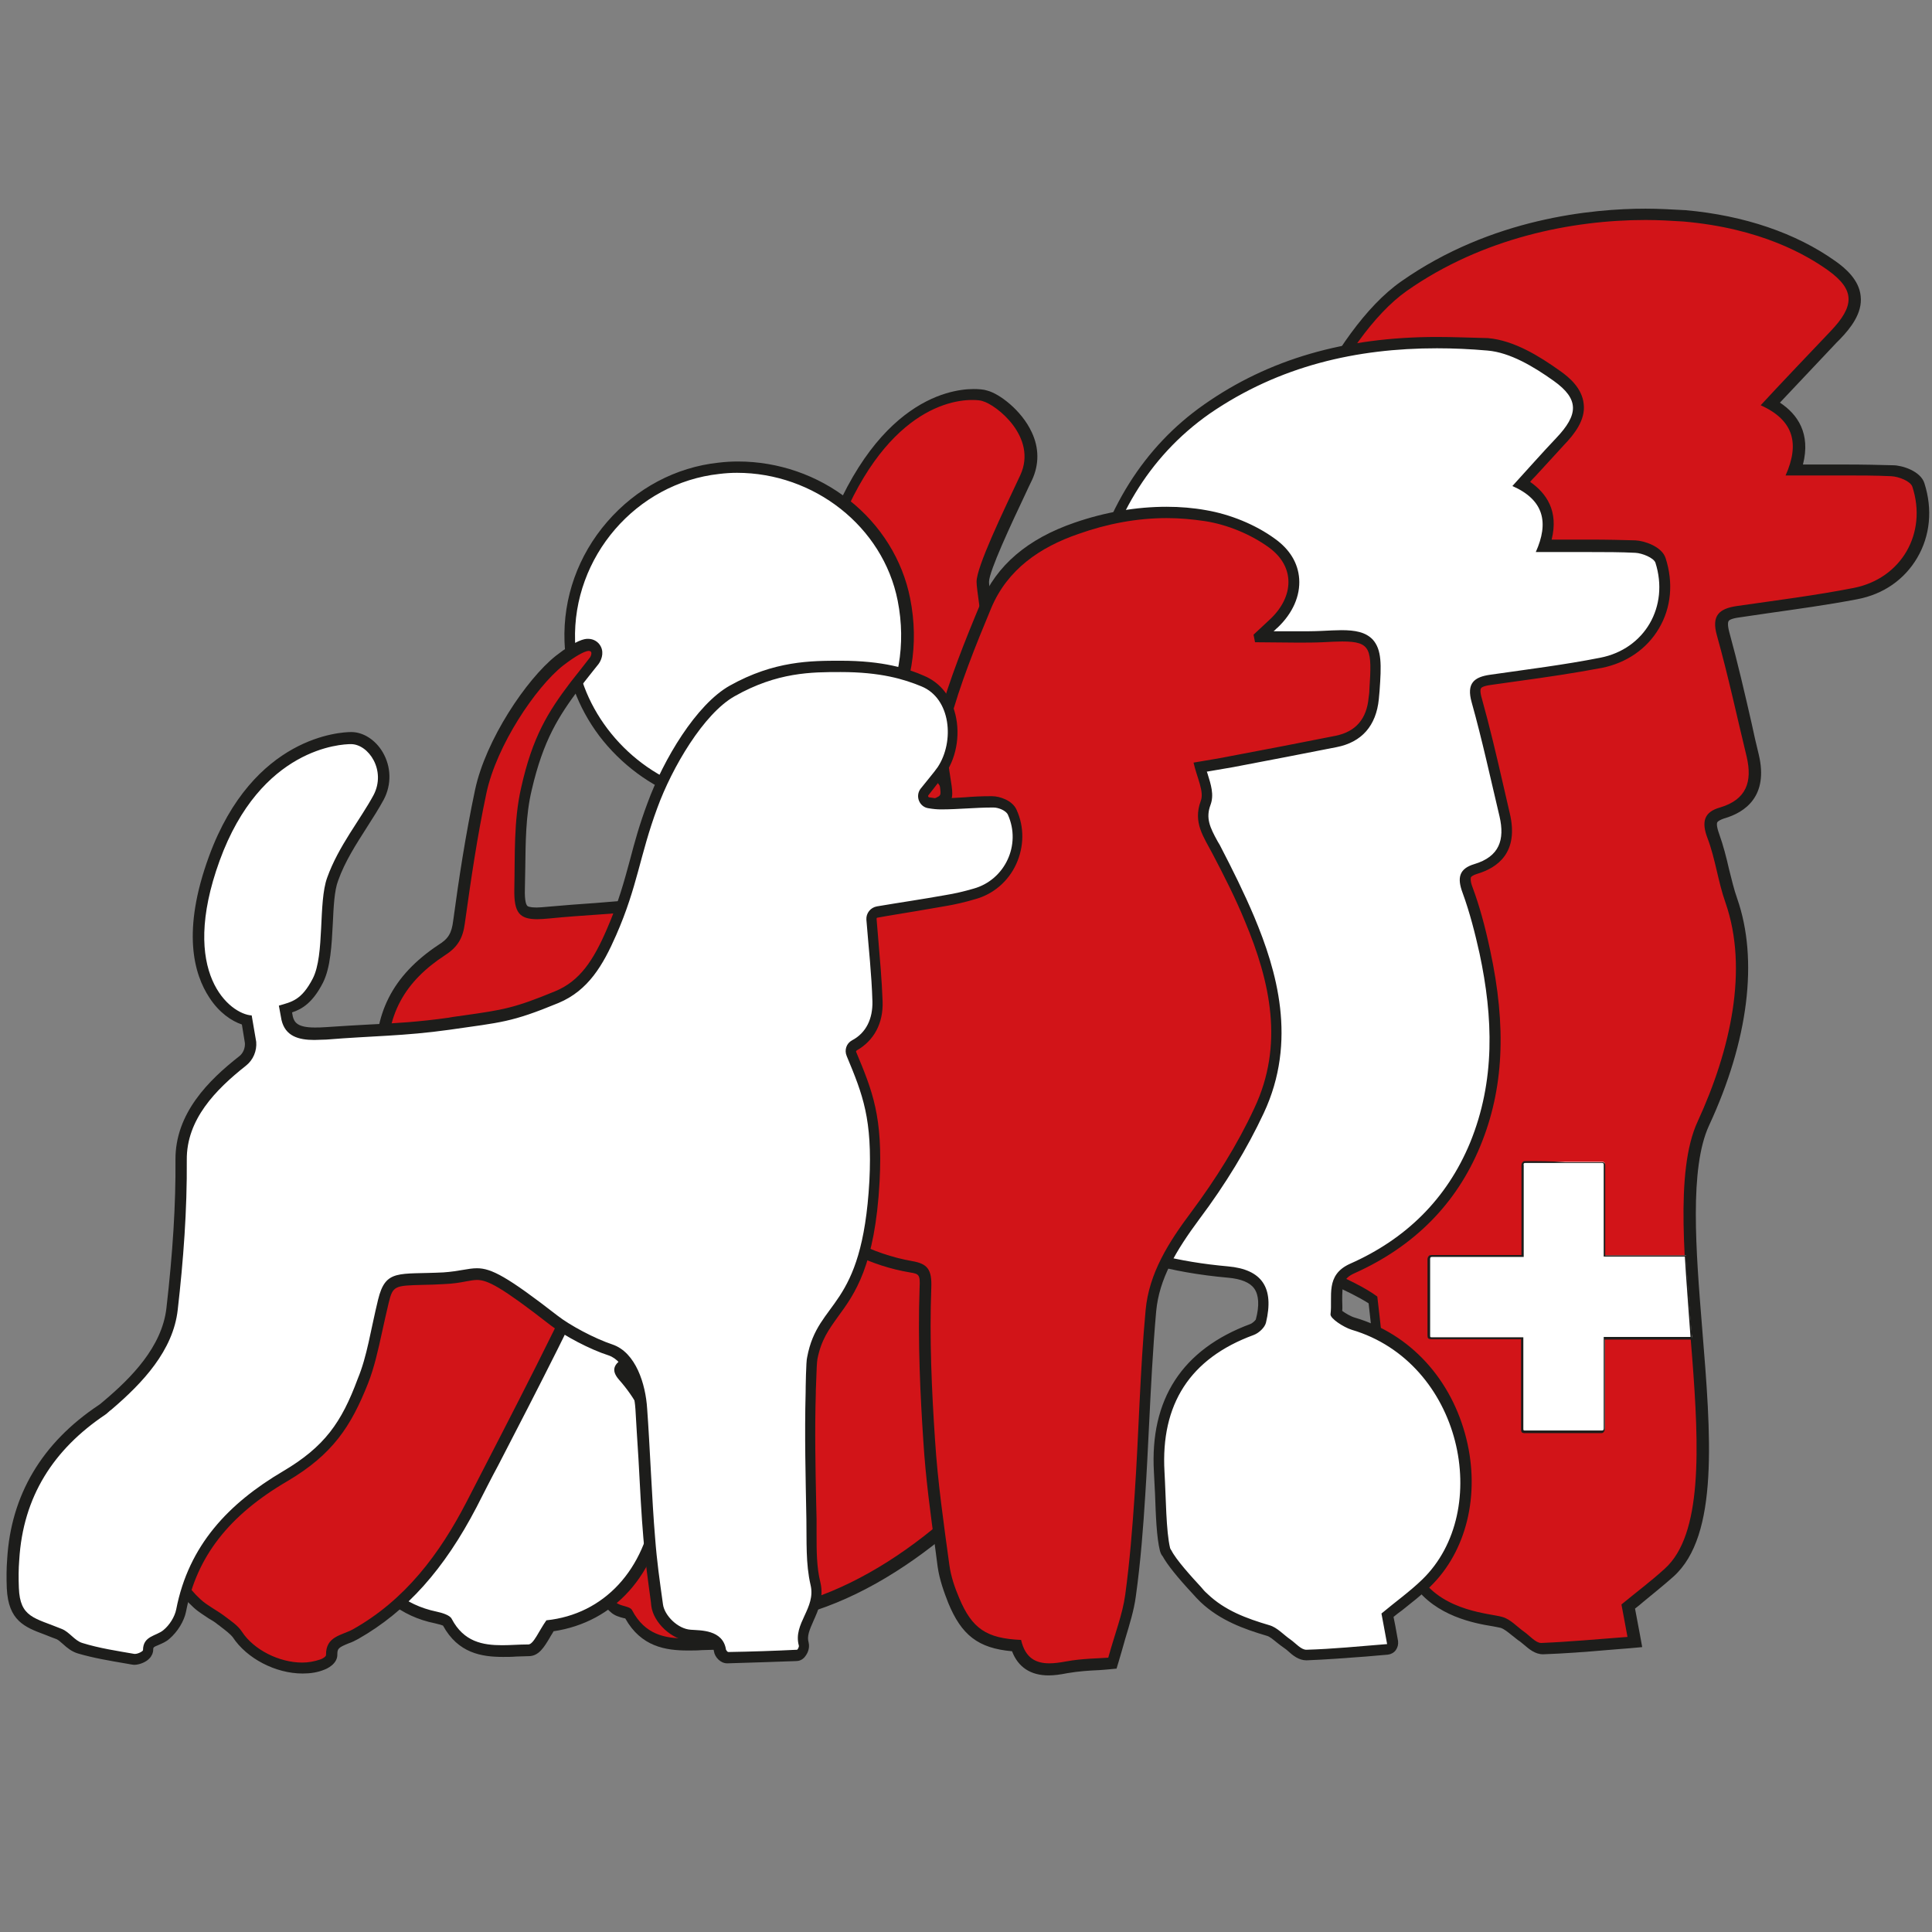
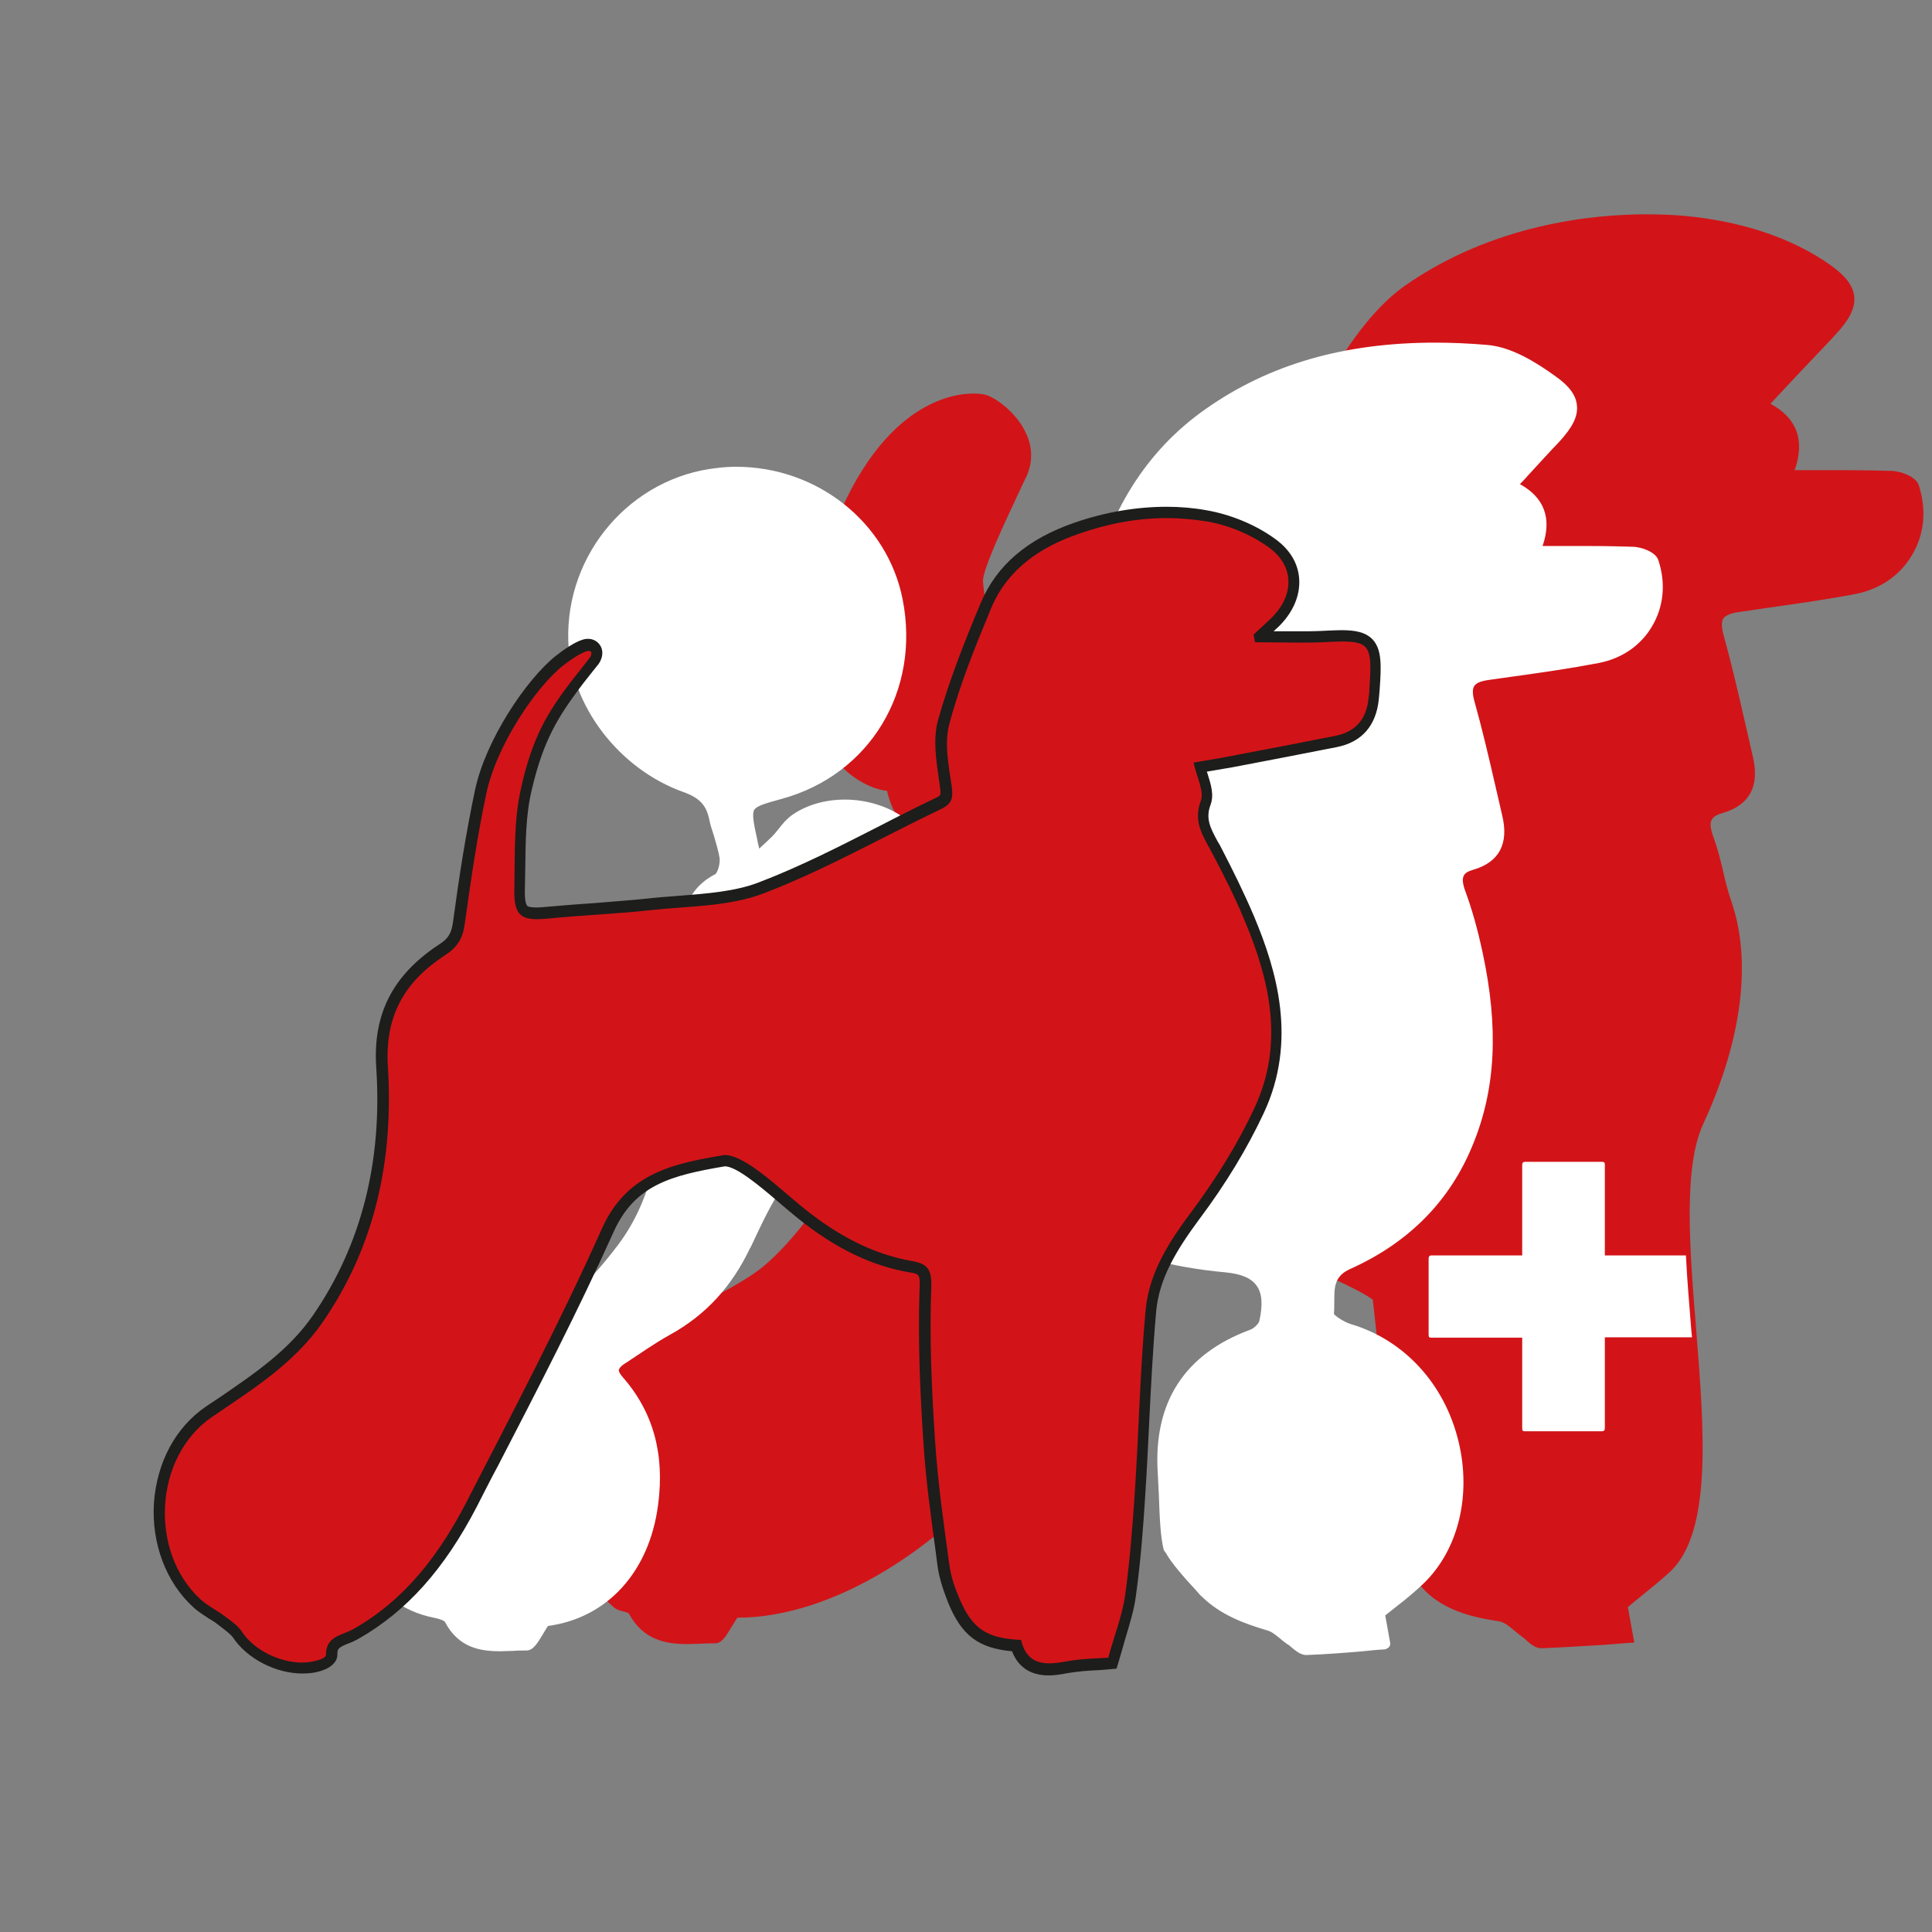
<svg xmlns="http://www.w3.org/2000/svg" version="1.1" x="0px" y="0px" viewBox="0 0 512 512" style="enable-background:new 0 0 512 512;" xml:space="preserve">
  <rect x="0" y="0" width="512" height="512" fill="#808080" stroke="none" />
  <style type="text/css">
	.st0{fill:#D21418;}
	.st1{fill:#1D1D1B;}
	.st2{fill:#FFFFFF;}
</style>
  <g id="Ebene_1">
    <g>
      <path class="st0" d="M408.5,436.8c-1.6,0-2.9-1.1-4-2.1c-0.4-0.4-0.8-0.7-1.2-1c-0.7-0.5-1.3-1-2-1.6c-1.2-1-2.3-1.9-3.5-2.3    c-0.4-0.1-1.3-0.3-2.2-0.4c-4.7-0.8-14.6-2.6-20-10.3c-7.7-11-8.4-31.5-8.4-33.8c0.4-8.3-2.9-36.2-3.4-40.9    c-4.9-3.4-14.5-7.3-24.6-11.5c-16.4-6.7-33.4-13.7-38.9-21.4c-2.8-0.4-5.5-0.5-7.9-0.5c-2.7,0-4.5,0.2-5.5,0.4    c-0.8,3.8-0.8,9-0.9,15c-0.2,16-0.6,37.9-14.6,56.3c-21.4,28-51.2,46-75.9,46c0,0-0.1,0-0.1,0c-0.5,0.8-1,1.6-1.5,2.4    c-1.5,2.5-2.6,4.4-4.4,4.4h-0.2c-1.1,0-2.3,0-3.5,0.1c-1.2,0-2.4,0.1-3.7,0.1c-5.5,0-11.7-1-15.5-8.2c-0.2-0.1-0.8-0.3-1.2-0.4    c-0.9-0.2-2-0.5-2.8-1.2c-9.7-8.6-19.4-24.1-23.5-30.7l-0.6-0.9c-3.5-5.5-4.2-11.2-2.1-16.9c4.1-11.1,19.3-21.7,40.7-28.5    c7.2-2.3,20.4-9.2,25.2-13.3c4.2-3.5,8.3-8.1,13-14.3c5.4-7.2,3.8-25,2.2-42.3c-1.2-13.5-2.4-26.3-0.4-34.7    c1.7-7.2,18.5-19.3,23.6-22.9c-2.5-3.8-4.9-8-5.6-11.8c-4.4-0.5-10.4-3.6-14.9-9.7c-5.8-7.8-10.9-23-2.5-50.7    c12.8-41.7,34-44.9,40.2-44.9c1.2,0,2.4,0.1,3.2,0.3c2.9,0.8,8.4,4.9,10.8,10.2c1.8,3.8,1.8,7.8,0.1,11.5    c-0.6,1.2-1.2,2.5-1.8,3.8c-4.1,8.7-9.7,20.7-9.7,23.8c0,0.8,0.3,2.9,0.6,5.4c1.8,13.8,3.4,28.9-1.3,34.2c-1.7,1.9-2.9,3.4-4,4.8    c-2.3,2.9-3.8,4.8-6.8,6.1c1.6,3.8,4.7,6.3,5.6,6.9c5.2,1,14.8,2.5,23.3,2.5c5.8,0,10.2-0.7,12.9-2.1l0.1,0l0.1,0    c6.3-2.5,10.4-4.3,15.2-9c13.9-13.6,22.2-30.5,27.9-56.5c4.5-20.8,19.8-57.5,38.1-70.4c23.5-16.5,50.2-19,63.9-19    c3.4,0,6.9,0.1,10.2,0.4c15.3,1.4,28.8,5.9,39,13.2c3.9,2.8,5.8,5.4,6.1,8.2c0.3,3-1.3,6.2-5.1,10.2l-0.8,0.9    c-4,4.2-11.8,12.4-16.3,17.3c7,3.8,9.2,9.7,6.4,17.6c1.9,0,3.8,0,5.7,0c2.5,0,4.9,0,7.3,0c5.2,0,9.1,0.1,12.9,0.2    c2.1,0.1,6.2,1.4,7,3.8c2.1,6.5,1.5,13-1.8,18.5c-3.2,5.4-8.4,9-14.9,10.3c-7.8,1.5-15.8,2.6-23.5,3.7c-2.5,0.4-5,0.7-7.5,1.1    c-2.2,0.3-3.5,0.9-4.1,1.7c-0.5,0.8-0.5,2.2,0,4.2c2.2,7.9,4.1,16.1,5.9,24c0.6,2.8,1.3,5.5,1.9,8.3c1.9,7.9-0.8,13-8.1,15.1    c-1.5,0.4-2.4,1-2.8,1.8c-0.5,0.9-0.3,2.3,0.4,4.3c1.1,3,1.9,6.1,2.6,9.1c0.6,2.7,1.3,5.5,2.2,8.1c5.5,15.8,2.9,36.7-7.4,59    c-5.4,11.6-3.6,33.4-1.9,54.5c2.1,26.6,4.4,54.1-7.2,64.5c-2.5,2.3-5.2,4.4-8,6.7c-1,0.8-1.9,1.6-2.9,2.4l1.7,9.4l-1.7,0.1    c-2.1,0.2-4.1,0.3-6.2,0.5C419.5,436.2,414.1,436.6,408.5,436.8L408.5,436.8z" />
-       <path class="st1" d="M436.1,58.3c3.5,0,6.9,0.2,10,0.4c20.7,1.8,32.8,9,38.3,12.9c7.4,5.3,7,9.6,0.7,16.2    c-4,4.2-14.1,14.8-18.5,19.6c8.9,4,10.3,10.3,6.6,18.6c5.3,0,10.3,0,15.2,0c4.3,0,8.6,0,12.8,0.2c2,0.1,5.1,1.3,5.6,2.8    c4,12.3-2.9,24.3-15.5,26.8c-10.2,2-20.6,3.3-31,4.8c-4.7,0.7-6.8,2.5-5.3,7.8c3,10.7,5.3,21.5,7.9,32.2c1.5,6.5,0,11.3-7.1,13.4    c-4.3,1.2-4.9,3.9-3.3,8.1c2.1,5.5,2.8,11.6,4.8,17.2c6.1,17.6,1.3,39-7.4,57.9c-12.3,26.5,11.3,100.5-8.7,118.5    c-3.6,3.3-7.5,6.2-11.5,9.5c0.4,2.2,0.9,4.7,1.6,8.6c-8,0.6-15.4,1.3-22.8,1.6c0,0,0,0-0.1,0c-1.4,0-3-1.9-4.4-2.9    c-2-1.4-3.7-3.4-5.9-4c-3-0.9-15.3-1.4-21.4-10.2c-7.2-10.2-8.1-29-8.2-33c0.4-9.2-3.5-41.7-3.5-41.7c-12.3-9.2-56.2-20.8-64-33.4    c-3.6-0.5-6.5-0.6-8.8-0.6c-4.6,0-6.8,0.6-6.8,0.6c-3.4,14.1,3.9,46.3-15.5,71.6c-19.2,25-48.3,45.4-74.8,45.4c-0.3,0-0.6,0-0.9,0    c-2.2,3-3.7,6.8-5.2,6.8c0,0,0,0,0,0c-0.1,0-0.1,0-0.2,0c-2.3,0-4.8,0.2-7.1,0.2c-5.5,0-10.8-1-14.2-7.5c-0.6-1.1-3.1-1-4.2-2    c-10-8.9-19.9-25-23.8-31.2c-11.2-17.7,9.9-34.4,37.8-43.1c7.5-2.3,20.7-9.3,25.7-13.6c5-4.2,9.3-9.3,13.2-14.5    c10.1-13.4-2.5-58.6,2.1-77.6c1.9-7.7,24.2-22.8,24.2-22.8c-2.7-4-6-9.3-6.3-13.6c-8.3,0-31.2-13-17.3-58.5    c11.9-38.9,31.1-43.8,38.7-43.8c1.3,0,2.3,0.1,2.8,0.3c3.7,1,14.6,9.6,10,19.6c-4.7,10-11.6,24.3-11.6,28.3c0,4,5.7,31.9-0.3,38.6    c-6,6.6-6.6,9.3-11.6,11c1.7,5.9,6.9,9.2,6.9,9.2c5.8,1.1,15.4,2.6,23.9,2.6c5.4,0,10.3-0.6,13.6-2.3c6.7-2.7,10.9-4.6,15.7-9.4    c16-15.7,23.5-35.1,28.3-57.3c4.5-20.5,19.8-57,37.5-69.5C392.9,63,416.7,58.3,436.1,58.3 M436.1,55.3l0,3L436.1,55.3    c-14,0-40.9,2.5-64.8,19.3c-18.7,13.1-34.2,50.3-38.7,71.3c-5.6,25.7-13.8,42.4-27.5,55.8c-4.4,4.3-8,6-14.8,8.7l-0.1,0.1    l-0.1,0.1c-1.7,0.9-5.2,2-12.2,2c-8.2,0-17.5-1.5-22.7-2.4c-0.9-0.7-2.8-2.4-4.2-4.9c2.4-1.4,4-3.3,6-5.8c1.1-1.3,2.3-2.9,4-4.7    c5.2-5.7,3.7-20.6,1.7-35.4c-0.3-2.3-0.6-4.5-0.6-5.2c0-2.8,6-15.6,9.6-23.2c0.6-1.3,1.2-2.6,1.8-3.8c1.9-4.1,1.9-8.5-0.1-12.7    c-2.7-5.8-8.6-10.2-11.8-11c-0.9-0.3-2.2-0.4-3.6-0.4c-6.5,0-28.5,3.3-41.6,46c-8.7,28.3-3.3,43.9,2.7,52    c4.4,6,10.3,9.2,14.9,10.1c0.8,3.3,2.7,6.7,4.8,10.1c-6.5,4.6-21.3,15.6-23,22.9c-2.1,8.6-0.9,21.5,0.4,35.2    c1.5,16.2,3.2,34.6-1.9,41.3c-4.6,6.1-8.7,10.6-12.8,14c-4.7,4-17.6,10.8-24.7,13c-22.2,7-37.4,17.7-41.7,29.4    c-2.2,6.1-1.4,12.4,2.3,18.2l0.6,0.9c4.2,6.6,14,22.2,23.8,31c1.1,1,2.3,1.3,3.4,1.6c0.2,0,0.3,0.1,0.5,0.1    c4.2,7.5,10.7,8.5,16.6,8.5c1.3,0,2.5,0,3.7-0.1c1.2,0,2.3-0.1,3.4-0.1l0.2,0c2.7,0,4.2-2.5,5.8-5.2c0.3-0.6,0.7-1.1,1-1.7    c12.9-0.2,27-4.9,41-13.8c13.1-8.3,25.3-19.6,35.4-32.8c14.4-18.8,14.7-41,15-57.2c0.1-5.3,0.2-10.1,0.7-13.7    c1-0.1,2.4-0.2,4.2-0.2c2.2,0,4.5,0.2,7.1,0.5c6.1,7.9,22.9,14.8,39.1,21.4c9.7,3.9,18.8,7.7,23.8,10.9c0.7,6.2,3.6,32,3.3,39.8    l0,0.1l0,0.1c0.1,3.8,0.9,23.5,8.7,34.7c5.8,8.2,16,10.1,21,10.9c0.9,0.2,1.7,0.3,2,0.4c0.9,0.3,1.9,1.1,3,2    c0.7,0.5,1.3,1.1,2.1,1.6c0.3,0.2,0.7,0.6,1.1,0.9c1.3,1.1,2.9,2.5,5,2.5l0.1,0c5.5-0.2,11-0.6,16.7-1.1c2-0.2,4.1-0.3,6.2-0.5    l3.3-0.3l-0.6-3.3l-1.3-6.9c0.8-0.6,1.5-1.2,2.2-1.8c2.8-2.3,5.4-4.4,8-6.7c12.1-10.9,9.9-37.5,7.6-65.7    c-1.7-20.9-3.4-42.5,1.8-53.8c10.5-22.6,13.1-44,7.5-60.1c-0.9-2.5-1.5-5.2-2.2-7.9c-0.7-3.1-1.5-6.2-2.6-9.3    c-0.8-2.2-0.6-2.9-0.5-3.1c0.2-0.3,0.9-0.7,1.8-1c5.6-1.6,11.8-5.9,9.2-16.9c-0.7-2.8-1.3-5.5-1.9-8.3c-1.8-7.9-3.7-16.1-5.9-24.1    c-0.6-2.2-0.3-2.9-0.2-3c0.1-0.2,0.6-0.7,3-1c2.5-0.4,5-0.7,7.5-1.1c7.7-1.1,15.8-2.2,23.6-3.7c6.9-1.3,12.5-5.2,15.9-11    c3.4-5.8,4.1-12.8,1.9-19.7c-1-3.3-6-4.8-8.3-4.8c-3.7-0.1-7.7-0.2-12.9-0.2c-2.4,0-4.8,0-7.3,0c-1.2,0-2.4,0-3.7,0    c2.1-8.2-1.4-13.3-6.1-16.4c4.6-4.9,11.4-12.1,15-15.9l0.9-0.9c2.8-2.9,6-6.9,5.5-11.4c-0.4-4.3-4-7.4-6.7-9.3    c-10.4-7.4-24.1-12.1-39.7-13.5C443,55.5,439.6,55.3,436.1,55.3L436.1,55.3z" />
    </g>
    <g>
      <path class="st2" d="M346.2,438.6c-1.5,0-2.8-1.1-3.9-2c-0.4-0.4-0.8-0.7-1.2-0.9c-0.7-0.5-1.3-1-1.9-1.5    c-1.1-0.9-2.2-1.8-3.3-2.1c-6.8-2-12.4-4.3-17-8.6c0,0-0.1-0.1-0.1-0.1l-0.1-0.1c-0.6-0.5-1.1-1.1-1.7-1.8c-2.9-3.1-6.6-7.3-8-9.9    c-0.1-0.1-0.2-0.3-0.3-0.4c0,0,0-0.1-0.1-0.1c-0.1-0.1-0.1-0.3-0.2-0.4c-0.9-3.4-1.1-9.1-1.3-14.7c-0.1-2-0.2-4-0.3-5.9    c-1.1-18.6,7.2-31.3,24.5-37.7c1.1-0.4,2.2-1.6,2.4-2.2c1-4.3,0.8-7.5-0.7-9.5c-1.4-2-4.1-3.1-8.1-3.5    c-29.7-2.7-49.7-13.8-62.8-34.9c-4.6-7.5-12.1-9-17.5-9c-1.6,0-3.3,0.1-5,0.4c-14.4,2.4-25.6,9.9-33.3,22.5    c-2.8,4.5-5.1,9.5-7.3,14.2l-0.3,0.5c-4.8,10.1-11.7,17.6-21.1,22.8c-4,2.2-7.8,4.9-11.6,7.4l-0.5,0.3c-0.9,0.6-1.4,1.2-1.5,1.6    c-0.1,0.4,0.3,1.1,0.9,1.8c8.2,9.3,11.3,20.5,9.5,34c-2.3,17.8-13.5,30-29.2,32.1c-0.5,0.8-1,1.6-1.4,2.3    c-1.4,2.3-2.5,4.2-4.3,4.2h-0.2c-1.1,0-2.2,0-3.3,0.1c-1.1,0-2.3,0.1-3.4,0.1c-5.3,0-11.1-0.9-14.7-7.8c0,0-0.4-0.6-3-1.1    c-8.5-1.7-15.1-6.9-19.4-15.3c-6.7-12.9-5.9-28.4,2-41.5c8.1-13.3,21.9-21.3,36.9-21.3c0.5,0,0.9,0,1.4,0c0.2,0,0.4,0,0.6,0    c6.6,0,11-3.7,15.2-7.3c3.9-3.3,7.8-7.6,12.2-13.4c9.4-12.5,11.3-27.5,12.4-41.8c1-13,2.4-26.7,4.5-43.2    c0.8-6.2,3.7-10.6,8.8-13.2c0.6-0.3,1.4-2.7,1.2-4.3c-0.3-1.9-0.9-3.8-1.5-5.9c-0.5-1.5-1-3-1.3-4.6c-0.8-3.6-2.6-5.5-6.8-7    c-17.1-6.1-30-23-30.5-40.1c-0.7-23.2,16.7-43.4,39.6-45.8c1.6-0.2,3.3-0.3,4.9-0.3c21.5,0,40.1,14.8,44.1,35.1    c4.8,24.3-8.7,46.5-32,52.9c-4.3,1.2-6.6,1.8-7.3,2.9c-0.7,1.1-0.1,3.9,0.8,8c0.1,0.7,0.3,1.3,0.5,2.3c0.1-0.1,0.1-0.1,0.2-0.2    c1.2-1.1,2.3-2.1,3.3-3.1c0.6-0.6,1.1-1.3,1.7-2c1-1.3,2.1-2.6,3.5-3.6c3.7-2.6,8.6-4.1,14-4.1c5.8,0,11.5,1.8,15.6,4.8    c2.4,1.8,3.2,2,3.5,2c1.4-0.6,3-1.2,4.6-1.7c4.8-1.7,9.9-3.5,13.1-6.7c14.1-13.9,23.3-31.2,28.1-53.1c4.7-21.4,15-37.8,30.7-48.8    c16.9-11.9,36.8-17.6,60.9-17.6c4.3,0,8.9,0.2,13.6,0.6c6.6,0.5,13.2,4.7,18.2,8.3c3.7,2.6,5.5,5.1,5.7,7.8    c0.3,2.9-1.2,5.8-4.8,9.7c-2.6,2.7-5.1,5.5-7.8,8.4c-0.8,0.9-1.6,1.8-2.5,2.7c6.5,3.6,8.5,9.1,6,16.4c1.8,0,3.5,0,5.2,0    c2.3,0,4.6,0,6.8,0c4.9,0,8.6,0.1,12.1,0.2c2,0.1,5.9,1.3,6.6,3.6c2,6.1,1.4,12.3-1.7,17.5c-3,5.1-8,8.5-14.1,9.7    c-7.3,1.4-14.9,2.5-22.1,3.5c-2.4,0.3-4.7,0.7-7.1,1c-2.1,0.3-3.3,0.8-3.8,1.6c-0.5,0.7-0.5,2.1,0,3.9c2.1,7.5,3.9,15.2,5.6,22.6    c0.6,2.6,1.2,5.2,1.8,7.8c1.8,7.5-0.8,12.4-7.7,14.4c-1.4,0.4-2.2,0.9-2.5,1.6c-0.4,0.8-0.3,2.1,0.4,4c1.7,4.6,3.2,9.8,4.6,16.3    c4.3,20,3.5,36.2-2.6,51c-6.1,15-17.1,26-32.5,32.9c-4.2,1.9-4.2,4.8-4.2,8.6c0,1.1,0,2.2-0.1,3.3c0.5,0.7,2.8,2.2,4.5,2.7    c14.1,4.2,24.8,15.8,28.5,31c3.5,14.3,0,28.8-9.2,37.7c-2.3,2.2-4.7,4.2-7.3,6.2c-1,0.8-1.9,1.5-2.9,2.3l1.3,7.2    c0.1,0.4,0,0.8-0.3,1.2c-0.3,0.3-0.7,0.5-1.1,0.6c-2,0.1-3.9,0.3-5.8,0.5C356.6,438,351.5,438.4,346.2,438.6    C346.3,438.6,346.2,438.6,346.2,438.6z" />
-       <path class="st1" d="M380.8,92.3c4.4,0,8.9,0.2,13.4,0.6c6,0.5,12.3,4.3,17.5,8c6.9,4.9,6.6,9,0.7,15.2c-3.8,4-7.4,8.1-11.6,12.7    c8.4,3.7,9.7,9.7,6.2,17.5c5,0,9.7,0,14.3,0c4.1,0,8.1,0,12.1,0.2c1.8,0.1,4.8,1.3,5.3,2.6c3.7,11.6-2.8,22.9-14.6,25.2    c-9.6,1.9-19.4,3.1-29.1,4.5c-4.4,0.6-6.4,2.3-5,7.3c2.8,10,5,20.2,7.4,30.3c1.4,6.1,0,10.6-6.7,12.6c-4,1.2-4.6,3.6-3.1,7.6    c1.9,5.2,3.3,10.7,4.5,16.1c3.6,16.9,4.2,33.7-2.5,50.1c-6.2,15-17.1,25.6-31.8,32.1c-6.7,3-4.6,8.7-5.2,13.4    c-0.1,1.1,3.4,3.4,5.6,4.1c29.2,8.6,37.6,47.9,18.7,66.2c-3.3,3.2-7.1,5.9-10.8,9c0.4,2,0.8,4.4,1.5,8.1    c-7.5,0.6-14.4,1.3-21.4,1.5c0,0,0,0,0,0c-1.4,0-2.8-1.7-4.2-2.7c-1.9-1.3-3.5-3.2-5.6-3.8c-6.1-1.8-11.8-3.9-16.4-8.3l0,0    c0,0,0,0-0.1-0.1c-0.6-0.5-1.1-1.1-1.6-1.7c-2.4-2.6-6.7-7.3-7.9-9.8c0,0,0,0,0,0c-0.1,0-0.1-0.2-0.3-0.5    c-1.1-4.5-1.1-13.4-1.5-20.3c-1-17.8,6.7-30,23.6-36.2c1.4-0.5,3-2,3.3-3.3c2.2-9.2-1-14.1-10.1-14.9    c-25.7-2.3-47.4-11.2-61.7-34.2c-4.3-6.9-11.4-9.7-18.8-9.7c-1.7,0-3.5,0.2-5.3,0.4c-14.7,2.4-26.5,10.2-34.3,23.2    c-2.9,4.8-5.3,9.9-7.7,14.9c-4.5,9.5-11.2,17-20.5,22.1c-4.2,2.3-8.2,5.1-12.2,7.8c-2.1,1.5-3.1,3-0.8,5.6    c8.3,9.4,10.8,20.5,9.2,32.9c-2.3,17.4-13.2,29.2-28.5,30.8c-2,2.8-3.4,6.4-4.8,6.4c0,0,0,0,0,0c-0.1,0-0.1,0-0.2,0    c-2.2,0-4.5,0.2-6.7,0.2c-5.2,0-10.2-0.9-13.4-7c-0.5-1-2.6-1.6-4-1.9c-8.6-1.8-14.5-7-18.4-14.5c-13.9-26.8,7.2-60.6,37.6-60.6    c0.4,0,0.9,0,1.3,0c0.2,0,0.4,0,0.6,0c7,0,11.6-3.8,16.2-7.6c4.7-3.9,8.7-8.7,12.4-13.6c9.5-12.6,11.5-27.4,12.7-42.6    c1.1-14.4,2.7-28.8,4.5-43.1c0.6-5,2.8-9.4,8-12.1c1.4-0.7,2.3-3.9,2-5.8c-0.5-3.6-2.1-7-2.9-10.6c-1-4.4-3.4-6.5-7.8-8    c-16.9-6-29-22.3-29.5-38.7c-0.7-22.3,16.2-41.9,38.2-44.3c1.6-0.2,3.2-0.3,4.7-0.3c20.4,0,38.7,14.2,42.6,33.9    c4.6,23.3-8.5,45-30.9,51.1c-9.6,2.6-9.6,2.8-7.6,12.7c0.2,1.1,0.5,2.2,1.2,4.8c2.2-2.1,3.9-3.5,5.4-5c1.7-1.8,3-4.1,5-5.5    c3.6-2.6,8.3-3.8,13.1-3.8c5.3,0,10.7,1.5,14.7,4.5c1.3,0.9,3.2,2.3,4.4,2.3c0.2,0,0.3,0,0.5-0.1c6.3-2.5,13.7-4.3,18.3-8.8    c15.1-14.8,24-33,28.5-53.9c4.2-19.3,13.4-36.2,30.1-47.9C339.1,96.9,359.6,92.3,380.8,92.3 M380.8,89.3    c-24.4,0-44.6,5.9-61.7,17.9c-16,11.2-26.5,28-31.3,49.7c-4.7,21.6-13.8,38.7-27.7,52.4c-3,3-7.9,4.7-12.6,6.4    c-1.4,0.5-2.8,1-4.2,1.5c-0.4-0.2-1.1-0.6-2.5-1.6c-4.3-3.2-10.4-5.1-16.5-5.1c-5.6,0-10.9,1.5-14.8,4.3c-1.6,1.1-2.7,2.6-3.8,3.9    c-0.6,0.7-1.1,1.4-1.6,1.9c-0.5,0.5-1,1-1.5,1.5c-0.6-2.8-1.3-6.1-0.9-6.7c0.4-0.6,3.8-1.5,6.4-2.2c11.6-3.2,21.3-10.4,27.4-20.5    c6.1-10,8.1-22.1,5.7-34.1c-2-10.2-7.8-19.5-16.2-26.1c-8.3-6.6-18.8-10.2-29.4-10.2c-1.7,0-3.4,0.1-5.1,0.3    c-11.4,1.2-21.9,6.8-29.6,15.7c-7.7,8.9-11.7,20.1-11.3,31.7c0.3,8.6,3.5,17.4,9.2,25c5.7,7.5,13.6,13.4,22.3,16.5    c3.7,1.3,5.1,2.8,5.8,5.9c0.4,1.6,0.9,3.2,1.4,4.7c0.6,1.9,1.2,3.8,1.5,5.6c0.1,0.9-0.3,2.4-0.6,2.9c-5.4,2.8-8.5,7.6-9.3,14.2    c-2,16.5-3.5,30.2-4.5,43.3c-1.1,14.1-2.9,28.9-12.1,41c-4.3,5.7-8.1,9.9-12,13.2c-4.2,3.6-8.2,6.9-14.2,6.9c-0.2,0-0.4,0-0.5,0    c-0.5,0-0.9,0-1.4,0c-15.5,0-29.8,8.2-38.2,22c-8.2,13.5-9,29.5-2.1,42.9c4.6,8.8,11.4,14.3,20.4,16.1c1.3,0.3,1.9,0.5,2.1,0.6    c4,7.3,10.2,8.3,15.9,8.3c1.2,0,2.4,0,3.5-0.1c1.1,0,2.2-0.1,3.2-0.1l0.1,0c2.7,0,4.1-2.4,5.6-4.9c0.3-0.6,0.7-1.1,1-1.7    c16.1-2.4,27.4-15,29.8-33.3c1.8-13.8-1.5-25.7-9.9-35.2c-0.2-0.3-0.4-0.5-0.5-0.6c0.1-0.1,0.3-0.3,0.7-0.6l0.5-0.3    c3.7-2.5,7.6-5.2,11.5-7.3c9.7-5.4,16.8-13.1,21.7-23.5l0.3-0.5c2.2-4.7,4.6-9.6,7.3-14.1c7.4-12.1,18.2-19.5,32.2-21.8    c1.6-0.3,3.2-0.4,4.8-0.4c5.1,0,12,1.4,16.3,8.3c13.4,21.6,33.8,32.9,64,35.6c3.5,0.3,5.9,1.3,7,2.9c1.2,1.7,1.4,4.5,0.4,8.2    c-0.2,0.3-0.9,1-1.5,1.2c-18,6.7-26.6,19.9-25.5,39.2c0.1,1.8,0.2,3.9,0.3,5.9c0.2,5.6,0.4,11.4,1.3,15c0.1,0.3,0.2,0.6,0.3,0.8    l0,0c0.1,0.2,0.2,0.4,0.4,0.6c1.2,2.2,3.9,5.6,8.1,10.1c0.5,0.6,1.1,1.2,1.7,1.8l0.1,0.1c0.1,0.1,0.1,0.1,0.2,0.2    c5.1,4.8,11.4,7.1,17.5,8.9c0.8,0.2,1.7,1,2.7,1.8c0.6,0.5,1.3,1,2,1.5c0.3,0.2,0.7,0.5,1,0.8c1.2,1.1,2.8,2.4,4.8,2.4    c0,0,0.1,0,0.1,0c5.2-0.2,10.3-0.6,15.7-1c1.9-0.2,3.8-0.3,5.8-0.5c0.8-0.1,1.6-0.5,2.1-1.2c0.5-0.7,0.7-1.5,0.6-2.4l-0.7-3.9    l-0.5-2.5c0.7-0.6,1.5-1.2,2.2-1.7c2.5-2,5.1-4,7.5-6.3c9.6-9.3,13.3-24.3,9.6-39.2c-3.9-15.8-14.9-27.8-29.5-32.1    c-1.1-0.3-2.6-1.2-3.4-1.8c0.1-0.9,0-1.9,0-2.8c0-4,0.1-5.8,3.3-7.2c15.8-7.1,27-18.4,33.3-33.7c6.2-15,7-31.5,2.6-51.9    c-1.4-6.6-2.9-11.9-4.6-16.5c-0.8-2-0.5-2.7-0.5-2.8c0.1-0.2,0.6-0.6,1.6-0.9c5.4-1.6,11.2-5.6,8.7-16.1c-0.6-2.6-1.2-5.2-1.8-7.8    c-1.7-7.4-3.5-15.1-5.6-22.6c-0.5-1.7-0.4-2.5-0.2-2.7c0-0.1,0.4-0.6,2.7-0.9c2.4-0.3,4.7-0.7,7.1-1c7.3-1,14.8-2.1,22.2-3.5    c6.5-1.3,11.9-5,15.1-10.4c3.3-5.5,3.9-12.2,1.8-18.7c-1-3.1-5.7-4.6-8-4.7c-3.5-0.1-7.3-0.2-12.2-0.2c-2.2,0-4.5,0-6.8,0    c-1.1,0-2.1,0-3.2,0c1.9-7.6-1.4-12.3-5.7-15.3c0.4-0.5,0.8-0.9,1.3-1.4c2.7-2.9,5.2-5.7,7.7-8.4c2.7-2.8,5.7-6.6,5.2-10.8    c-0.4-4.2-3.8-7.1-6.4-8.9c-5.2-3.7-12-8-19-8.6C389.8,89.5,385.2,89.3,380.8,89.3L380.8,89.3z" />
    </g>
    <g>
      <path class="st0" d="M278.1,442.5c-4.5,0-7.4-2.1-8.6-6.3c-9-0.6-13.2-3.6-16.6-11.9c-1.1-2.7-2.3-5.8-2.7-9.1l-0.6-4.6    c-1.3-9.4-2.6-19-3.2-28.6c-0.8-12-1.5-26.1-1-40.5c0.2-4.3-0.6-5-3.9-5.6c-9.9-1.7-19.3-6.3-29-14c-1.7-1.3-3.3-2.7-4.9-4.1    c-2.7-2.3-5.5-4.7-8.4-6.7c-3-2.1-5.4-3.2-7-3.2c-0.2,0-0.3,0-0.5,0c-11.9,2-24.2,4.2-30.6,18.3c-9.4,20.9-20.1,41.6-30.5,61.6    c-1.9,3.7-3.8,7.4-5.8,11.2c-8.4,16.3-18.1,27.2-30.7,34.3c-0.8,0.4-1.6,0.8-2.4,1.1c-2.6,1-4,1.7-3.9,4.3    c0.1,1.7-2.3,2.6-2.5,2.7c-1.6,0.6-3.3,0.9-5.2,0.9c-6.7,0-13.8-3.7-17.2-8.9c-0.8-1.2-2.2-2.2-3.5-3.2c-0.3-0.2-0.6-0.4-0.8-0.6    c-0.8-0.6-1.6-1.1-2.5-1.7c-1.3-0.8-2.6-1.6-3.8-2.7c-6.9-6.3-10.6-16.2-9.9-26.5c0.7-10.2,5.5-19,13-24.2    c1.2-0.8,2.4-1.6,3.6-2.4c9.7-6.6,18.8-12.8,25.3-22.3c13-18.8,18.7-41.2,17-66.7c-0.9-13.5,4.1-23.3,15.8-31.1    c2.9-1.9,4-3.8,4.5-7.5c1.5-11,3.2-22.8,5.7-34.5c2.8-12.9,13.2-28.7,20.9-34.7c2.3-1.8,5.5-4,7.5-4.2l0.2,0c1.3,0,1.8,0.8,2,1.1    c0.7,1.4-0.5,3.1-0.5,3.1c-0.2,0.2-0.6,0.8-1.2,1.5c-1.1,1.4-2.7,3.5-3.9,5c-5.6,7.4-9.8,13.7-12.9,27.5    c-1.6,6.8-1.6,14.1-1.7,21.1c0,1.8,0,3.6-0.1,5.4c-0.1,2.9,0.3,4.7,1.1,5.5c0.4,0.4,1.2,0.9,3.6,0.9c0.8,0,1.8-0.1,3-0.2    c4.3-0.4,8.6-0.7,12.8-1c4.6-0.3,9.4-0.6,14-1.2c2.6-0.3,5.4-0.5,8-0.7c7.4-0.6,15.1-1.1,21.7-3.7c11-4.2,21.8-9.7,32.2-15    c4.8-2.5,9.8-5,14.8-7.4c1.9-0.9,2.2-1.7,1.8-4.4c-0.1-0.7-0.2-1.4-0.3-2.1c-0.8-5-1.6-10.2-0.3-15c2.9-10.6,7.1-21.1,11.2-30.9    c4.1-9.6,11.9-16.3,24-20.5c8-2.7,16-4.1,23.9-4.1c3.5,0,6.9,0.3,10.3,0.8c6.2,1,12.6,3.6,17.7,7.3c3.5,2.5,5.5,5.8,5.7,9.5    c0.3,4.1-1.6,8.2-5.2,11.7c-1,1-2.1,2-3.2,2.9l-0.7,0.7c1.4,0,2.9,0,4.3,0c1.9,0,3.7,0,5.6,0c2.6,0,4.7,0,6.7-0.1    c2.2-0.1,3.8-0.2,5.2-0.2c3.2,0,5.7,0.3,7.3,2c2,2.2,1.9,5.9,1.4,12.4c0,0.7-0.1,1.5-0.2,2.2c-0.6,6.3-4.1,10.2-10,11.4    c-9.1,1.8-18.3,3.6-27.4,5.3c-2.4,0.5-4.8,0.9-7.1,1.3c-0.5,0.1-1,0.2-1.5,0.3c0.2,0.7,0.4,1.5,0.7,2.2c0.8,2.7,1.6,5.2,0.8,7.3    c-1.6,4.3,0.1,7.4,2,10.9c0.3,0.6,0.6,1.2,1,1.8c2.8,5.4,6,11.7,8.7,18.1c5.8,13.8,11.3,32.1,2.5,50.8c-4.4,9.3-10,18.6-16.9,27.7    c-6.5,8.7-11,16.3-11.8,25.2c-1,10.1-1.4,20.4-1.9,30.4c-0.3,6-0.6,12.2-1,18.3c-0.5,8-1.2,17.5-2.5,26.7c-0.5,3.6-1.5,7-2.7,11    c-0.6,1.9-1.2,3.8-1.7,6l-0.3,1l-1,0.1c-0.7,0.1-1.5,0.1-2.4,0.2c-2.5,0.1-5.6,0.3-8.6,0.9C280.9,442.3,279.4,442.5,278.1,442.5z" />
      <path class="st1" d="M309.2,137.3c3.4,0,6.7,0.3,10.1,0.8c5.9,0.9,12.2,3.5,17,7c7,5.1,6.6,13,0.4,18.9c-1.5,1.4-3,2.8-4.5,4.2    c0.1,0.7,0.3,1.3,0.4,2c3.7,0,7.5,0.1,11.2,0.1c2.3,0,4.5,0,6.7-0.1c2-0.1,3.7-0.2,5.2-0.2c7.7,0,7.9,2,7.2,12.8    c0,0.7-0.1,1.4-0.2,2.1c-0.5,5.5-3.3,9-8.8,10.1c-9.1,1.8-18.3,3.6-27.4,5.3c-3.4,0.7-6.8,1.2-10.2,1.8c0.9,4,2.9,7.7,1.9,10.2    c-2.1,5.7,0.8,9.5,3.1,13.9c3.1,5.9,6.1,11.8,8.6,17.9c6.8,16.2,10.4,32.9,2.5,49.6c-4.5,9.7-10.3,18.9-16.7,27.5    c-6,8-11.2,16.2-12.1,26c-1.5,16.2-1.8,32.6-2.9,48.8c-0.6,8.9-1.3,17.8-2.5,26.6c-0.7,5.2-2.7,10.2-4.5,16.7    c-2.5,0.2-6.9,0.2-11.2,1c-1.6,0.3-3.1,0.5-4.4,0.5c-3.6,0-6.4-1.4-7.5-6.2c-9.2-0.4-13-3-16.4-11.1c-1.2-2.8-2.2-5.8-2.6-8.7    c-1.5-11-3.1-22.1-3.8-33.1c-0.9-13.4-1.5-26.9-1-40.4c0.2-4.9-1-6.4-5.1-7.1c-10.7-1.9-19.9-7-28.3-13.7    c-4.5-3.6-8.7-7.6-13.4-10.9c-2.3-1.6-5.4-3.5-7.9-3.5c-0.3,0-0.5,0-0.8,0.1c-12.9,2.2-25.1,4.7-31.7,19.2    C148.6,350,136,374,123.6,398.1c-7.1,13.7-16.2,25.9-30.1,33.7c-2.9,1.6-7.2,1.8-7.1,6.8c0,0.4-0.9,1-1.6,1.2    c-1.5,0.5-3.1,0.8-4.7,0.8c-6,0-12.8-3.3-16-8.2c-1.1-1.7-3-2.9-4.7-4.2c-2-1.5-4.3-2.6-6.2-4.3c-13.8-12.6-12.4-37.9,3-48.4    c10.7-7.3,21.7-14.1,29.3-25.1c14.1-20.4,18.8-43.5,17.3-67.6c-0.9-13.8,4.6-22.8,15.2-29.7c3.4-2.2,4.7-4.6,5.2-8.5    c1.6-11.5,3.3-23.1,5.7-34.4c2.7-12.7,13.1-28.1,20.3-33.8c3.5-2.7,5.7-3.8,6.7-3.9c0,0,0,0,0.1,0c1.3,0,0.5,1.6,0.3,1.8    c-0.5,0.7-3.3,4.2-5.1,6.5c-6,7.9-10.1,14.5-13.1,28c-2,8.7-1.6,17.9-1.8,26.9c-0.1,6.1,1.3,7.9,6.1,7.9c0.9,0,2-0.1,3.2-0.2    c8.9-0.9,17.9-1.2,26.8-2.2c10.1-1.1,20.8-0.9,30.1-4.5c16.2-6.2,31.4-14.9,47.1-22.4c2.8-1.4,3-3,2.6-6c-0.8-5.4-2-11.4-0.6-16.5    c2.8-10.5,6.9-20.6,11.1-30.7c4.3-10.2,12.9-16.1,23.1-19.6C293.4,138.8,301.3,137.3,309.2,137.3 M309.2,134.3    c-8,0-16.3,1.4-24.4,4.2c-12.5,4.3-20.7,11.3-24.9,21.3c-4.1,9.8-8.3,20.3-11.3,31c-1.4,5-0.5,10.6,0.2,15.6    c0.1,0.7,0.2,1.4,0.3,2.1c0.3,2.3,0.2,2.3-1,2.9c-5,2.4-10,4.9-14.8,7.4c-10.4,5.3-21.1,10.8-32.1,15c-6.4,2.5-14,3-21.3,3.6    c-2.6,0.2-5.4,0.4-8.1,0.7c-4.6,0.5-9.4,0.8-13.9,1.2c-4.2,0.3-8.5,0.6-12.8,1c-1.2,0.1-2.1,0.2-2.9,0.2c-1.8,0-2.4-0.3-2.5-0.5    c-0.2-0.2-0.7-1.1-0.6-4.4c0-1.8,0.1-3.7,0.1-5.4c0.1-7,0.1-14.1,1.7-20.8c3.1-13.4,7.2-19.6,12.6-26.9c1.1-1.5,2.8-3.6,3.9-5    c0.6-0.7,1-1.3,1.2-1.5c0.6-0.8,1.6-2.8,0.6-4.7c-0.6-1.2-1.9-2-3.3-2c-0.1,0-0.1,0-0.2,0l0,0l0,0c-0.7,0-2.9,0.2-8.4,4.5    c-7.8,6.2-18.6,22.3-21.4,35.5c-2.5,11.8-4.3,23.6-5.8,34.7c-0.4,3.3-1.3,4.8-3.9,6.4c-12.2,8.1-17.4,18.4-16.5,32.4    c1.7,25.1-4,47.2-16.7,65.7c-6.4,9.3-15.4,15.4-24.9,21.9c-1.2,0.8-2.4,1.6-3.6,2.4c-8,5.5-12.9,14.7-13.7,25.4    C40.1,409,44,419.4,51.3,426c1.3,1.2,2.7,2,4,2.9c0.9,0.5,1.7,1,2.4,1.6c0.3,0.2,0.6,0.4,0.8,0.6c1.3,1,2.5,1.9,3.2,2.8    c3.7,5.6,11.3,9.6,18.5,9.6c2.1,0,4-0.3,5.7-1c0.6-0.2,3.6-1.5,3.5-4.1c0-1.5,0.3-1.8,3-2.9c0.9-0.3,1.7-0.7,2.6-1.2    c12.8-7.3,22.7-18.4,31.3-34.9c1.9-3.7,3.8-7.5,5.8-11.2c10.4-20.1,21.1-40.8,30.5-61.7c5.6-12.5,15.3-15,29.4-17.4    c0.1,0,0.2,0,0.2,0c0.7,0,2.5,0.4,6.1,3c2.8,2,5.5,4.3,8.3,6.7c1.6,1.4,3.3,2.8,4.9,4.1c9.8,7.9,19.5,12.6,29.6,14.3    c2.4,0.4,2.8,0.5,2.6,4.1c-0.5,14.5,0.2,28.7,1,40.7c0.6,9.6,1.9,19.3,3.2,28.7c0.2,1.5,0.4,3.1,0.6,4.6c0.5,3.4,1.7,6.7,2.8,9.5    c3.5,8.5,7.9,12,16.9,12.8c1.6,4.2,4.9,6.4,9.7,6.4c1.4,0,3-0.2,5-0.6c2.9-0.5,5.9-0.7,8.4-0.8c1-0.1,1.8-0.1,2.5-0.2l2.1-0.2    l0.6-2c0.6-2.1,1.2-4,1.7-5.9c1.2-4,2.3-7.5,2.8-11.2c1.3-9.3,2-18.8,2.5-26.8c0.4-6.1,0.7-12.3,1-18.4c0.5-10,1-20.3,1.9-30.4    c0.8-8.6,5.2-16,11.5-24.5c6.9-9.2,12.6-18.6,17-28c9-19.2,3.4-37.9-2.5-52c-2.7-6.4-5.9-12.8-8.7-18.2c-0.3-0.6-0.6-1.2-1-1.8    c-2.1-3.8-3.2-6.2-1.9-9.7c1-2.7,0.1-5.4-0.8-8.3c-0.1-0.2-0.1-0.4-0.2-0.5c2.3-0.4,4.6-0.8,7-1.2c9.6-1.8,19.2-3.7,27.4-5.3    c6.7-1.3,10.5-5.7,11.2-12.7c0.1-0.7,0.1-1.5,0.2-2.2c0.5-6.9,0.6-10.9-1.8-13.6c-1.9-2-4.7-2.5-8.3-2.5c-1.5,0-3.1,0.1-5.3,0.2    c-2,0.1-4.1,0.1-6.6,0.1c-1.8,0-3.7,0-5.6,0c-0.2,0-0.4,0-0.5,0c0.4-0.3,0.7-0.7,1.1-1c4-3.8,6-8.4,5.7-12.9    c-0.3-4.2-2.5-7.8-6.4-10.6c-5.2-3.8-11.9-6.5-18.3-7.6C316.3,134.6,312.7,134.3,309.2,134.3L309.2,134.3z" />
    </g>
    <g>
-       <path class="st2" d="M35.8,439.8c-0.2,0-0.3,0-0.4,0l-1.7-0.3c-4-0.7-8.2-1.4-12.2-2.6c-1.4-0.4-2.4-1.3-3.4-2.2    c-0.7-0.7-1.4-1.3-2.1-1.6c-1.1-0.5-2.2-0.9-3.2-1.2c-5.3-2-8.8-3.3-9.1-11c-0.1-2.7-0.1-5,0.1-7.6c1-16.6,8.9-29.9,23.5-39.7    c0.3-0.2,0.7-0.5,1-0.8c0.2-0.2,0.4-0.3,0.6-0.5c7.3-6.2,15.8-14.7,17-25.4c1.7-14.9,2.5-27.8,2.4-39.5    c-0.1-11.7,8.6-20.1,16.2-26.2c1.5-1.2,2.3-3,2.2-5l-1-5.9c-2.5-0.6-5.9-2.6-8.7-6.7c-3.9-5.8-7-16.8,0.1-36.1    c11.3-30.9,33.7-31.9,36.2-31.9c2.7,0,5.4,1.7,7.1,4.5c2,3.4,2.1,7.6,0.2,11.1c-1.3,2.4-2.8,4.7-4.4,7.3    c-2.9,4.5-5.9,9.2-7.8,14.4c-1,2.8-1.2,7.4-1.4,11.8c-0.3,5.6-0.5,11.4-2.4,15.1c-2.8,5.6-5.6,6.7-8.5,7.6l0.5,2.5    c0.7,2.9,2.8,4,7.2,4c0.9,0,1.9,0,3.1-0.1c4.2-0.3,7.9-0.5,11.5-0.7c6.7-0.4,13.1-0.7,21-1.8c1.4-0.2,2.8-0.4,4-0.6    c10.3-1.4,13.4-1.9,24.5-6.5c7.1-2.9,10.8-8.8,14.5-17.2c3.2-7.3,4.7-12.9,6.3-18.9c1.2-4.5,2.5-9.2,4.6-14.8    c4.3-11.6,12.9-25.7,21.2-30.3c11.4-6.4,20.9-6.4,28.6-6.4c11.1,0,17.4,2,22.1,3.9c3.4,1.4,5.9,4.3,7.1,8.3c1.5,5,0.7,11-2.1,15.3    c-0.5,0.7-1.4,1.8-2.4,3c-0.9,1.1-1.8,2.2-2.2,2.8c-0.4,0.5-0.4,1.2-0.2,1.8c0.2,0.6,0.7,1,1.3,1.1c1.3,0.2,2.2,0.3,3,0.3    c2.2,0,4.5-0.1,6.7-0.3c2.3-0.1,4.6-0.3,6.9-0.3l0.3,0c1.6,0,4.4,1,5.2,2.7c1.9,4.2,1.9,9-0.1,13.2c-1.9,4.2-5.6,7.2-9.9,8.5    c-2.7,0.7-5.2,1.3-7.5,1.7c-5.2,0.9-10.3,1.7-15.4,2.5l-2.8,0.5c-0.9,0.1-1.6,1-1.5,1.9c0.1,1.6,0.3,3.2,0.4,4.8    c0.5,5.9,1,11.4,1.2,17c0.2,5.2-2,9.4-6.1,11.7c-0.8,0.4-1.1,1.4-0.8,2.3c4.2,10.2,7,16.9,6.1,33.7c-1.2,22-6.3,28.9-10.7,35    c-2.5,3.5-4.7,6.5-5.8,12c0,0,0,0.1,0,0.1c-0.1,0.3-0.2,1.8-0.4,8.4l0,0.6c-0.3,9.7-0.1,19.6,0.1,29.2l0.1,4.2c0,1.3,0,2.6,0,3.9    c0,4.4,0,9,1,13.2c0.9,3.6-0.5,6.6-1.7,9.2c-1.1,2.4-2.1,4.5-1.4,6.8c0.3,1-0.4,2-0.5,2.2c-0.5,0.6-1,0.8-1.4,0.8    c-5.4,0.2-11.4,0.4-18.2,0.6c0,0,0,0,0,0c-1.1,0-2-1.1-2.1-1.9c-0.5-3.4-3.8-3.8-7-4c-0.3,0-0.6,0-0.8,0c-4-0.3-8.2-4.2-8.8-8    l-0.1-1c-0.8-5.9-1.5-10.6-2-16.9c-0.5-5.7-0.9-13.4-1.3-20.9c-0.3-4.9-0.5-9.5-0.8-13.1c-0.4-6.1-2.8-13.8-8.2-15.7    c-4.8-1.6-11.5-5.1-15-7.8c-13.6-10.5-17.3-12.3-20.4-12.3c-1,0-2,0.2-3.2,0.4c-1.4,0.2-3.2,0.6-5.6,0.7c-2,0.1-3.8,0.1-5.3,0.2    c-7.6,0.2-9.2,0.2-10.6,5.9c-0.7,2.7-1.2,5.2-1.7,7.6c-1.1,5.1-2,9.5-3.7,13.6c-4.5,11.2-9,18.1-20.7,25    c-15.9,9.4-24.7,20.7-27.6,35.6c-0.4,2.2-2,4.7-3.9,6.4c-0.8,0.6-1.7,1-2.4,1.4c-1.7,0.8-2.4,1.1-2.4,2.7c0,0.3-0.1,0.8-0.5,1.3    C38.3,439.2,36.9,439.8,35.8,439.8z" />
-       <path class="st1" d="M222.8,178.1c10.6,0,16.8,1.9,21.4,3.8c7.8,3.2,8.8,14.6,4.3,21.4c-0.8,1.2-3.6,4.5-4.6,5.8    c-1.4,2-0.2,4.8,2.2,5.1c1.2,0.2,2.2,0.3,3.3,0.3c0,0,0,0,0,0c4.5,0,9.1-0.5,13.6-0.5c0.1,0,0.2,0,0.3,0c1.3,0,3.3,0.8,3.8,1.9    c3.6,8-0.8,17.3-9.1,19.6c-2.4,0.7-4.9,1.3-7.4,1.7c-6.1,1.1-12.3,2-18.2,3c-1.7,0.3-2.9,1.8-2.8,3.5c0.6,7.6,1.4,14.6,1.6,21.7    c0.1,4.5-1.6,8.3-5.4,10.3c-1.5,0.8-2.1,2.6-1.4,4.2c4.3,10.3,6.8,16.7,6,33c-1.9,34.6-13.6,31.2-16.5,46.8    c-0.3,0.9-0.4,8.5-0.4,9.4c-0.3,11.2,0,22.4,0.2,33.5c0.1,5.8-0.2,11.8,1.1,17.4c1.5,6.2-4.7,10.2-3.1,16.1    c0.1,0.3-0.3,1.1-0.5,1.1c-6.1,0.3-12.1,0.5-18.2,0.6c0,0,0,0,0,0c-0.2,0-0.5-0.4-0.6-0.6c-0.8-5.4-6.9-5.1-9.3-5.3    c-3.5-0.2-7-3.8-7.4-6.7c-0.9-6.5-1.6-11.2-2.1-17.8c-0.8-9.3-1.4-24.7-2.1-34.1c-0.4-6.5-3-14.9-9.2-17    c-4.8-1.6-11.3-5.1-14.5-7.6c-13.4-10.4-17.6-12.6-21.4-12.6c-2.4,0-4.6,0.8-8.9,1.1c-11.9,0.6-15.3-1-17.3,7.2    c-2,8.2-2.9,15-5.4,21C90.5,377,86,383.4,75,389.9c-14.4,8.5-25,19.6-28.3,36.6c-0.4,2-1.8,4.2-3.4,5.5c-1.9,1.6-5.4,1.5-5.4,5.3    c0,0.3-1.3,1-2.1,1c-0.1,0-0.1,0-0.2,0c-4.6-0.8-9.3-1.5-13.8-2.9c-2-0.6-3.4-2.9-5.4-3.7c-7.3-3-11.1-3-11.4-10.9    c-0.1-2.6-0.1-4.9,0.1-7.4c1-16.8,9.1-29.3,22.8-38.5c0.6-0.4,1.1-1,1.7-1.4c8.2-7,16.3-15.6,17.5-26.4    c1.5-13.1,2.5-26.4,2.4-39.7c-0.1-10.7,7.6-18.6,15.7-25c1.9-1.5,2.9-3.9,2.7-6.3l-1.2-7c-5.6-0.3-19.4-11-8.5-41    c10.9-30,32.3-30.9,34.8-30.9c0,0,0,0,0,0c4.7,0,9.4,7,6,13.5c-3.5,6.5-9.3,13.5-12.3,21.9c-2.4,6.6-0.6,20.4-3.8,26.7    c-3,5.8-5.6,6.2-9,7.2l0.7,3.8c1,4.3,4.5,5.3,8.7,5.3c1,0,2.1-0.1,3.2-0.1c12.2-1,20.5-0.9,32.6-2.6c13.8-2,16.3-1.9,28.9-7.1    c7.9-3.3,11.8-10,15.3-18c5.7-13,6.2-21,10.9-33.7c3.9-10.7,12.3-25,20.5-29.6C206,178.1,215.1,178.1,222.8,178.1    C222.8,178.1,222.8,178.1,222.8,178.1 M222.8,175.1L222.8,175.1c-7.9,0-17.6,0-29.4,6.6c-8.9,5-17.6,19.6-21.8,31.1    c-2.1,5.6-3.4,10.3-4.6,14.9c-1.6,5.9-3.1,11.5-6.2,18.6c-3.5,8.1-7.1,13.7-13.7,16.4c-10.9,4.5-13.7,4.9-24.2,6.4    c-1.2,0.2-2.5,0.3-4,0.6c-7.8,1.1-14.2,1.5-20.9,1.8c-3.6,0.2-7.3,0.4-11.6,0.7c-1.2,0.1-2.2,0.1-3,0.1c-4.6,0-5.4-1.4-5.8-2.9    l-0.2-1.1c2.7-0.9,5.5-2.6,8.2-7.9c2-4,2.3-9.9,2.6-15.7c0.2-4.3,0.4-8.7,1.4-11.3c1.8-5.1,4.8-9.7,7.6-14.1    c1.6-2.5,3.2-5,4.5-7.4c2.1-4,2-8.7-0.3-12.6c-1.9-3.2-5.1-5.3-8.3-5.3c-2.7,0-26,1-37.7,32.9c-7.3,19.9-4,31.3,0.1,37.5    c2.6,4,5.9,6.2,8.6,7.1l0.8,4.9c0.1,1.4-0.5,2.8-1.6,3.6c-7.9,6.2-16.9,15-16.8,27.4c0.1,11.6-0.7,24.5-2.4,39.3    c-1.2,10.3-9.4,18.5-16.5,24.5c-0.2,0.2-0.4,0.3-0.6,0.5c-0.3,0.3-0.6,0.5-0.9,0.7c-15,10-23.2,23.8-24.2,40.8    c-0.2,2.6-0.2,5-0.1,7.7c0.4,8.6,4.7,10.3,10.1,12.3c1,0.4,2,0.8,3.1,1.2c0.5,0.2,1.1,0.8,1.7,1.3c1.1,1,2.3,2,4,2.5    c4.1,1.2,8.3,1.9,12.4,2.6l1.7,0.3c0.2,0,0.5,0.1,0.7,0.1c1.4,0,3.2-0.7,4.1-1.7c0.6-0.6,1-1.5,1-2.3c0-0.6,0-0.7,1.5-1.3    c0.9-0.4,1.9-0.8,2.8-1.6c2.2-1.9,3.9-4.7,4.4-7.2c2.8-14.5,11.3-25.5,26.9-34.6c12-7.1,16.8-14.5,21.3-25.8    c1.7-4.3,2.7-8.9,3.8-13.9c0.5-2.4,1.1-4.9,1.7-7.5c1.1-4.6,1.6-4.6,9.2-4.8c1.6,0,3.3-0.1,5.4-0.2c2.5-0.1,4.3-0.4,5.8-0.7    c1.2-0.2,2.1-0.4,3-0.4c2.8,0,6.4,1.8,19.5,12c3.6,2.8,10.4,6.4,15.4,8c4.4,1.5,6.7,8.3,7.1,14.3c0.2,3.7,0.5,8.3,0.8,13.1    c0.4,7.5,0.8,15.3,1.3,21c0.5,6.3,1.2,11,2,17l0.1,1c0.6,4.5,5.5,9,10.1,9.3c0.3,0,0.6,0,0.9,0c4,0.2,5.3,0.8,5.6,2.7    c0.2,1.5,1.7,3.2,3.5,3.2c0,0,0.1,0,0.1,0c6.9-0.2,12.7-0.4,18.2-0.6c0.6,0,1.7-0.2,2.5-1.4c0.3-0.4,1.2-1.8,0.8-3.5    c-0.5-1.7,0.2-3.3,1.3-5.8c1.2-2.7,2.8-6.1,1.8-10.2c-1-4-1-8.3-1-12.8c0-1.3,0-2.6,0-3.9l-0.1-4.2c-0.2-9.6-0.4-19.5-0.1-29.2    l0-0.6c0.2-6.1,0.3-7.7,0.4-8.2c0,0,0-0.1,0-0.1c1-5.2,3-7.9,5.5-11.4c4.4-6,9.8-13.4,11-35.8c0.9-17.2-1.9-24-6.2-34.3    c-0.1-0.1,0-0.3,0.1-0.4c4.6-2.6,7.1-7.2,6.9-13c-0.2-5.6-0.7-11.2-1.2-17.1c-0.1-1.6-0.3-3.2-0.4-4.8c0-0.2,0.1-0.3,0.2-0.3    l2.8-0.5c5-0.8,10.2-1.7,15.4-2.6c2.4-0.4,5-1,7.7-1.8c4.8-1.3,8.8-4.7,10.9-9.3c2.1-4.6,2.2-9.8,0.1-14.4    c-1.1-2.5-4.5-3.6-6.5-3.6l-0.3,0c-2.4,0-4.7,0.1-7,0.3c-2.3,0.1-4.4,0.3-6.6,0.3c-0.8,0-1.6-0.1-2.8-0.3c0,0-0.1,0-0.2-0.2    c-0.1-0.2,0-0.3,0-0.3c0.4-0.5,1.3-1.7,2.1-2.7c1-1.2,2-2.4,2.5-3.2c3.1-4.6,4-11.1,2.3-16.6c-1.3-4.4-4.2-7.6-8-9.2    C240.6,177.2,234.1,175.1,222.8,175.1L222.8,175.1z" />
-     </g>
+       </g>
  </g>
  <g id="Ebene_2">
    <g>
      <path class="st2" d="M424.4,379.3c-4.3,0-8.5,0-12.8,0h-7.3c-0.8,0-0.9-0.1-0.9-0.9v-23.9l-23.9,0c-0.8,0-0.9-0.1-0.9-0.9V349    c0-5.1,0-10.3,0-15.4c0-0.2,0-0.5,0.2-0.7c0.2-0.2,0.4-0.2,0.6-0.2c6.8,0,13.7,0,20.5,0c0,0,3.4,0,3.5,0c0,0,0-0.1,0-0.1l0-1.8    c0-7.4,0-14.7,0-22.1c0-0.2,0-0.4,0.2-0.6c0.2-0.2,0.4-0.2,0.6-0.2c3.4,0,6.8,0,10.2,0s6.8,0,10.2,0c0.5,0,0.7,0.2,0.7,0.7    c0,8,0,15.9,0,23.9c0,0.1,0,0.1,0,0.2h0.8c6.8,0,13.7,0,20.5,0h0.2l0,0.2c0.3,6.3,0.9,13,1.4,19.5l0.2,2l-0.3,0    c-7.6,0-15.2,0-22.7,0c0,0-0.1,0-0.1,0v5.3c0,6.2,0,12.4,0,18.7c0,0.2,0,0.5-0.2,0.7C424.9,379.3,424.6,379.3,424.4,379.3    L424.4,379.3z" />
-       <path class="st1" d="M404.2,308.2C404.2,308.2,404.2,308.2,404.2,308.2c3.5,0,7,0,10.5,0c3.3,0,6.6,0,9.8,0c0,0,0,0,0,0    c0.4,0,0.5,0.1,0.5,0.5c0,8,0,15.9,0,23.9c0,0.1,0,0.2,0,0.4c0.3,0,0.7,0,1,0c6.8,0,13.7,0,20.5,0c0.4,6.9,1,14.1,1.5,21.3    c-7.6,0-15.2,0-22.7,0c-0.1,0-0.2,0-0.3,0c0,0.4,0,0.8,0,1.1c0,7.7,0,15.4,0,23.1c0,0.5-0.1,0.6-0.6,0.6c0,0,0,0,0,0    c-4.2,0-8.3,0-12.5,0c-2.2,0-4.4,0-6.7,0c-0.3,0-0.6,0-0.9,0c-0.6,0-0.6,0-0.6-0.6c0-7.7,0-15.3,0-23c0-0.4,0-0.7,0-1.1    c-0.1,0-0.2,0-0.2,0c0,0,0,0,0,0c-8,0-15.9,0-23.9,0c0,0,0,0,0,0c-0.6,0-0.6,0-0.6-0.6c0-6.7,0-13.4,0-20.1c0-0.5,0.1-0.6,0.6-0.6    c0,0,0,0,0,0c8,0,15.9,0,23.9,0c0,0,0,0,0,0c0.1,0,0.2,0,0.3,0c0-0.1,0-0.2,0-0.3c0-8,0-16,0-23.9    C403.7,308.4,403.8,308.2,404.2,308.2 M404.2,307.7L404.2,307.7L404.2,307.7c-0.2,0-0.5,0-0.7,0.3c-0.2,0.2-0.3,0.5-0.3,0.8    c0,7.9,0,15.7,0,23.6l0,0.2l-3.4,0c-6.8,0-13.6,0-20.4,0c-0.3,0-0.6,0-0.8,0.3c-0.2,0.2-0.3,0.6-0.3,0.8c0,5.3,0,10.6,0,15.9    l0,4.2c0,0.8,0.1,1.1,1.1,1.1l7.5,0l16.2,0v0.7v3.7l0,19.4c0,0.9,0.2,1.1,1.1,1.1l0.9,0l3.3,0l3.3,0c4.2,0,8.3,0,12.5,0    c0.3,0,0.6,0,0.8-0.3c0.2-0.2,0.3-0.6,0.3-0.8c0-6.3,0-12.5,0-18.8l0-4.3v-0.6l0.8,0c7.3,0,14.5,0,21.8,0l0.5,0l0-0.5l-0.1-1.8    c-0.5-6.5-1.1-13.2-1.4-19.5l0-0.5l-0.5,0c-6.8,0-13.7,0-20.5,0h-0.5l0-2.1c0-7.2,0-14.5,0-21.7c0-0.2,0-0.5-0.2-0.7    c-0.2-0.2-0.5-0.2-0.7-0.2c-3.3,0-6.6,0-9.8,0C411.2,307.7,407.7,307.7,404.2,307.7L404.2,307.7z" />
    </g>
  </g>
</svg>